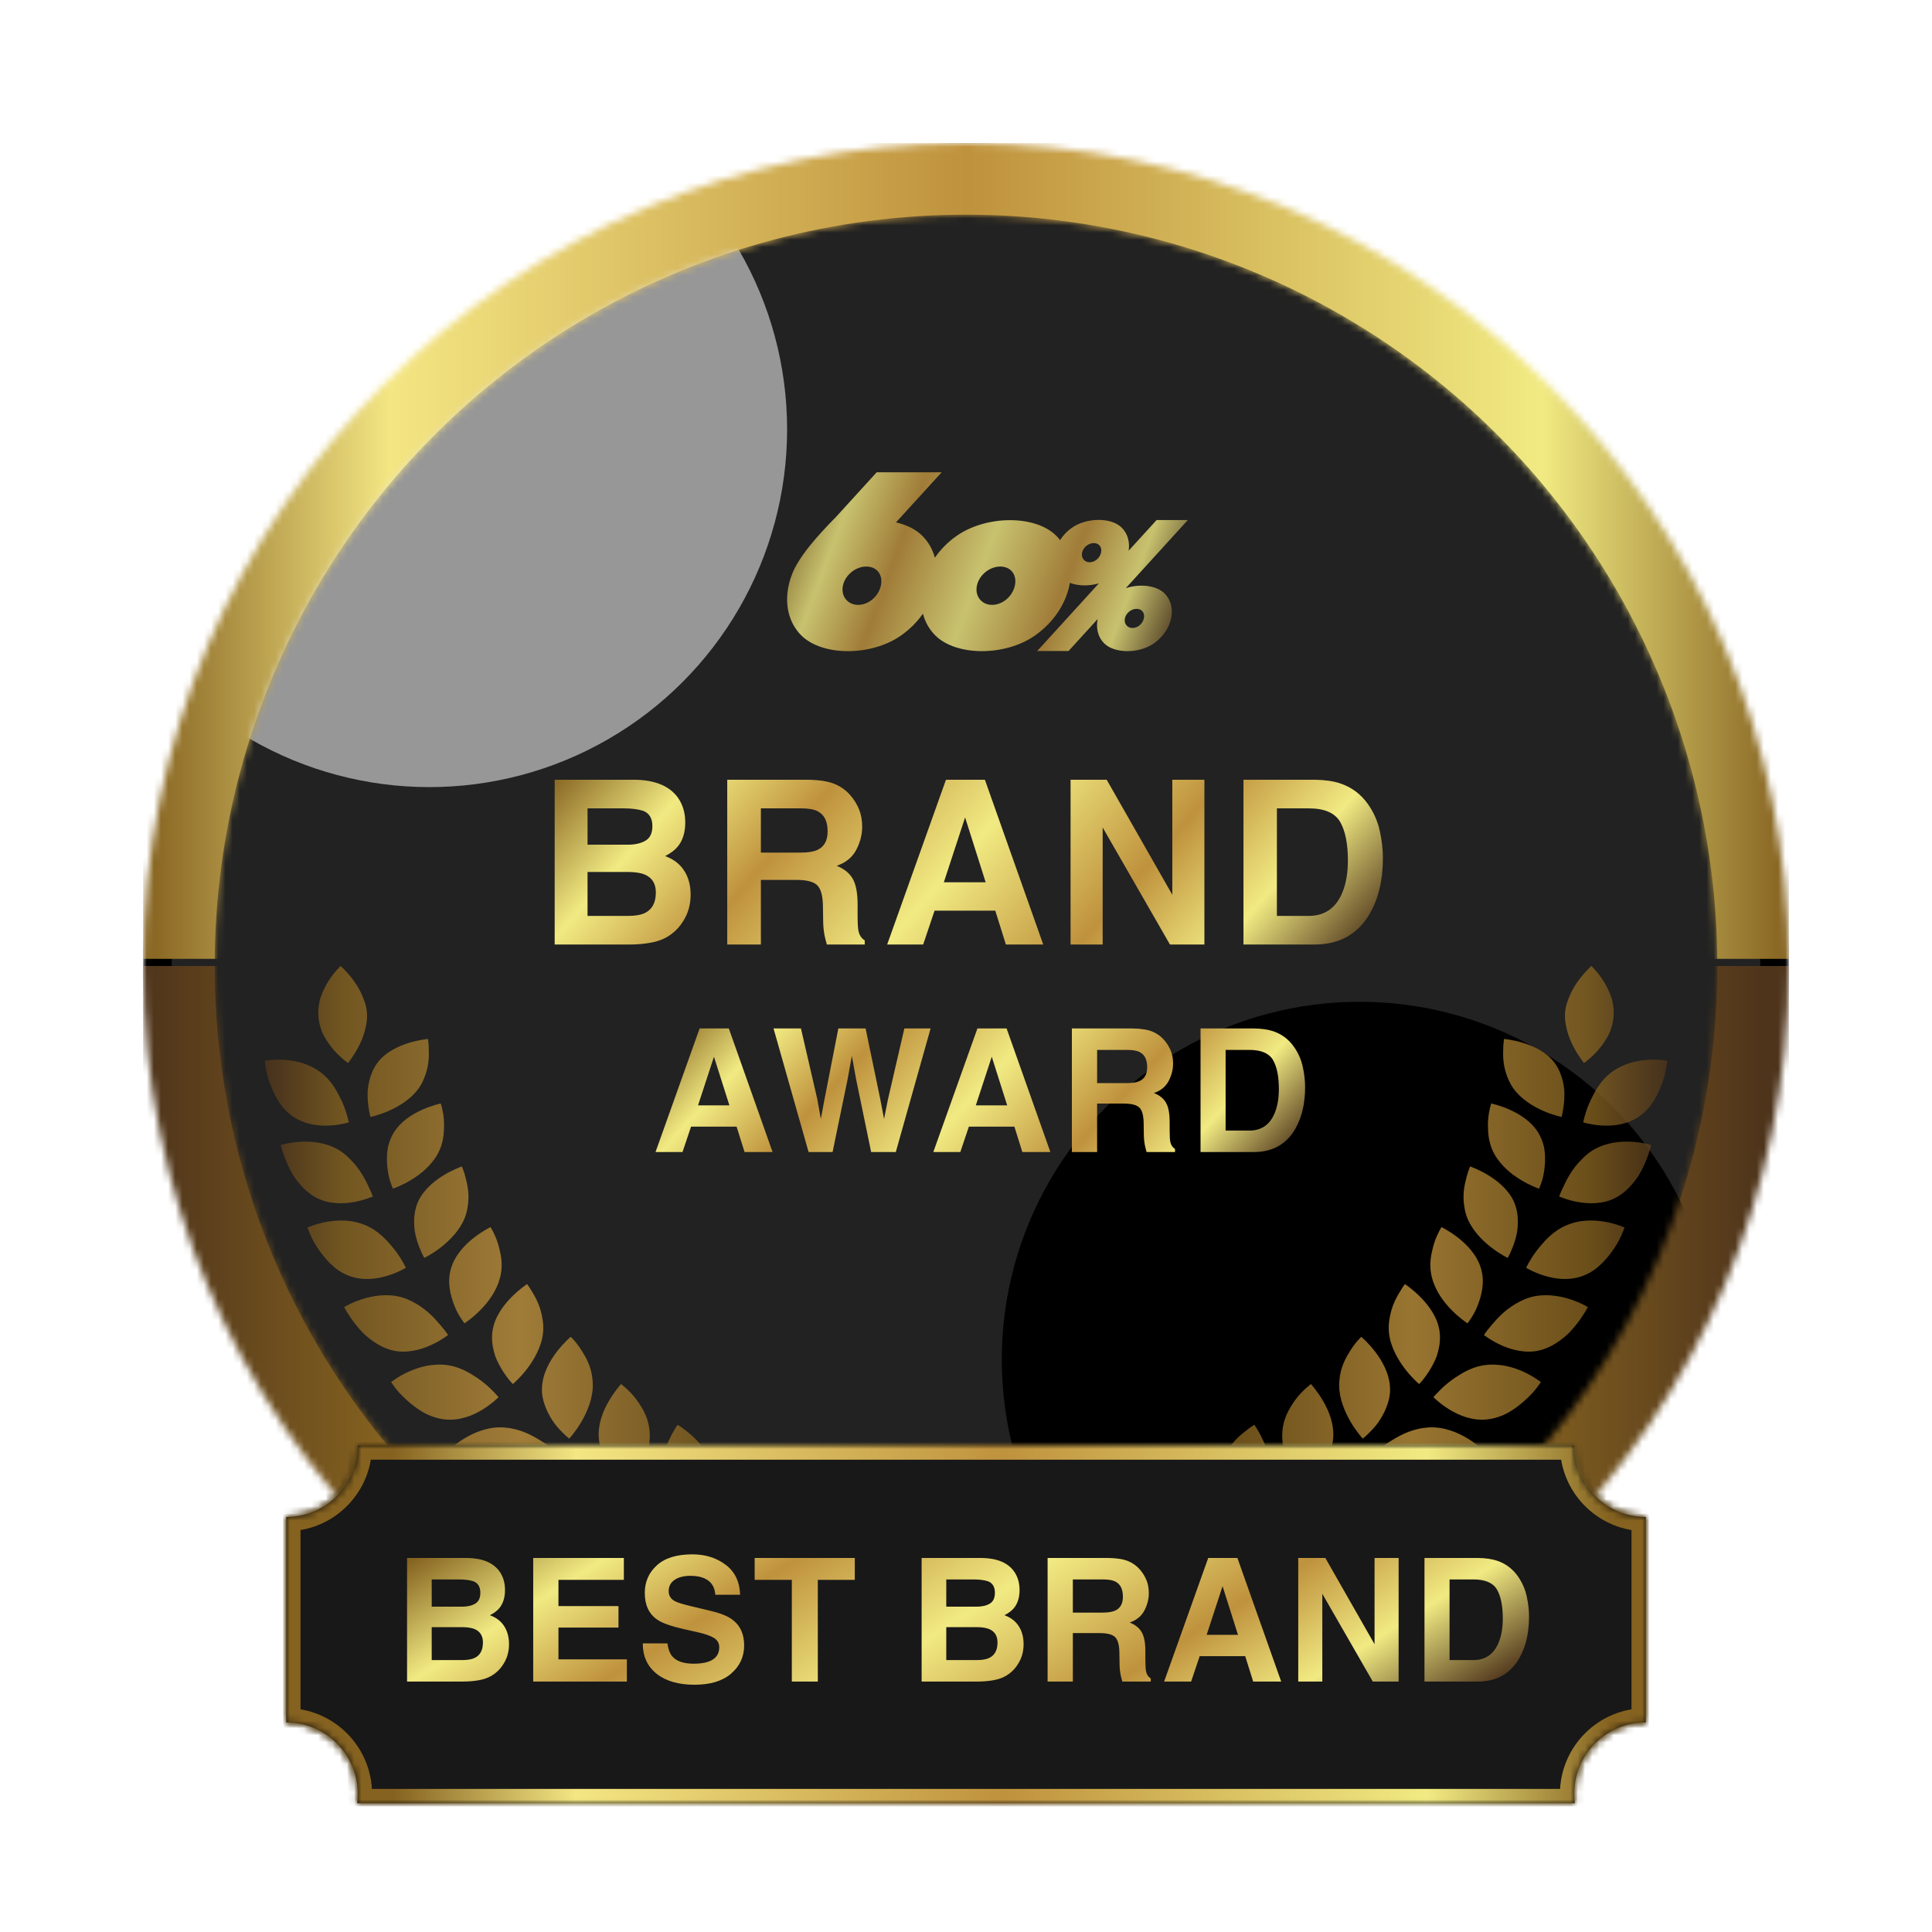
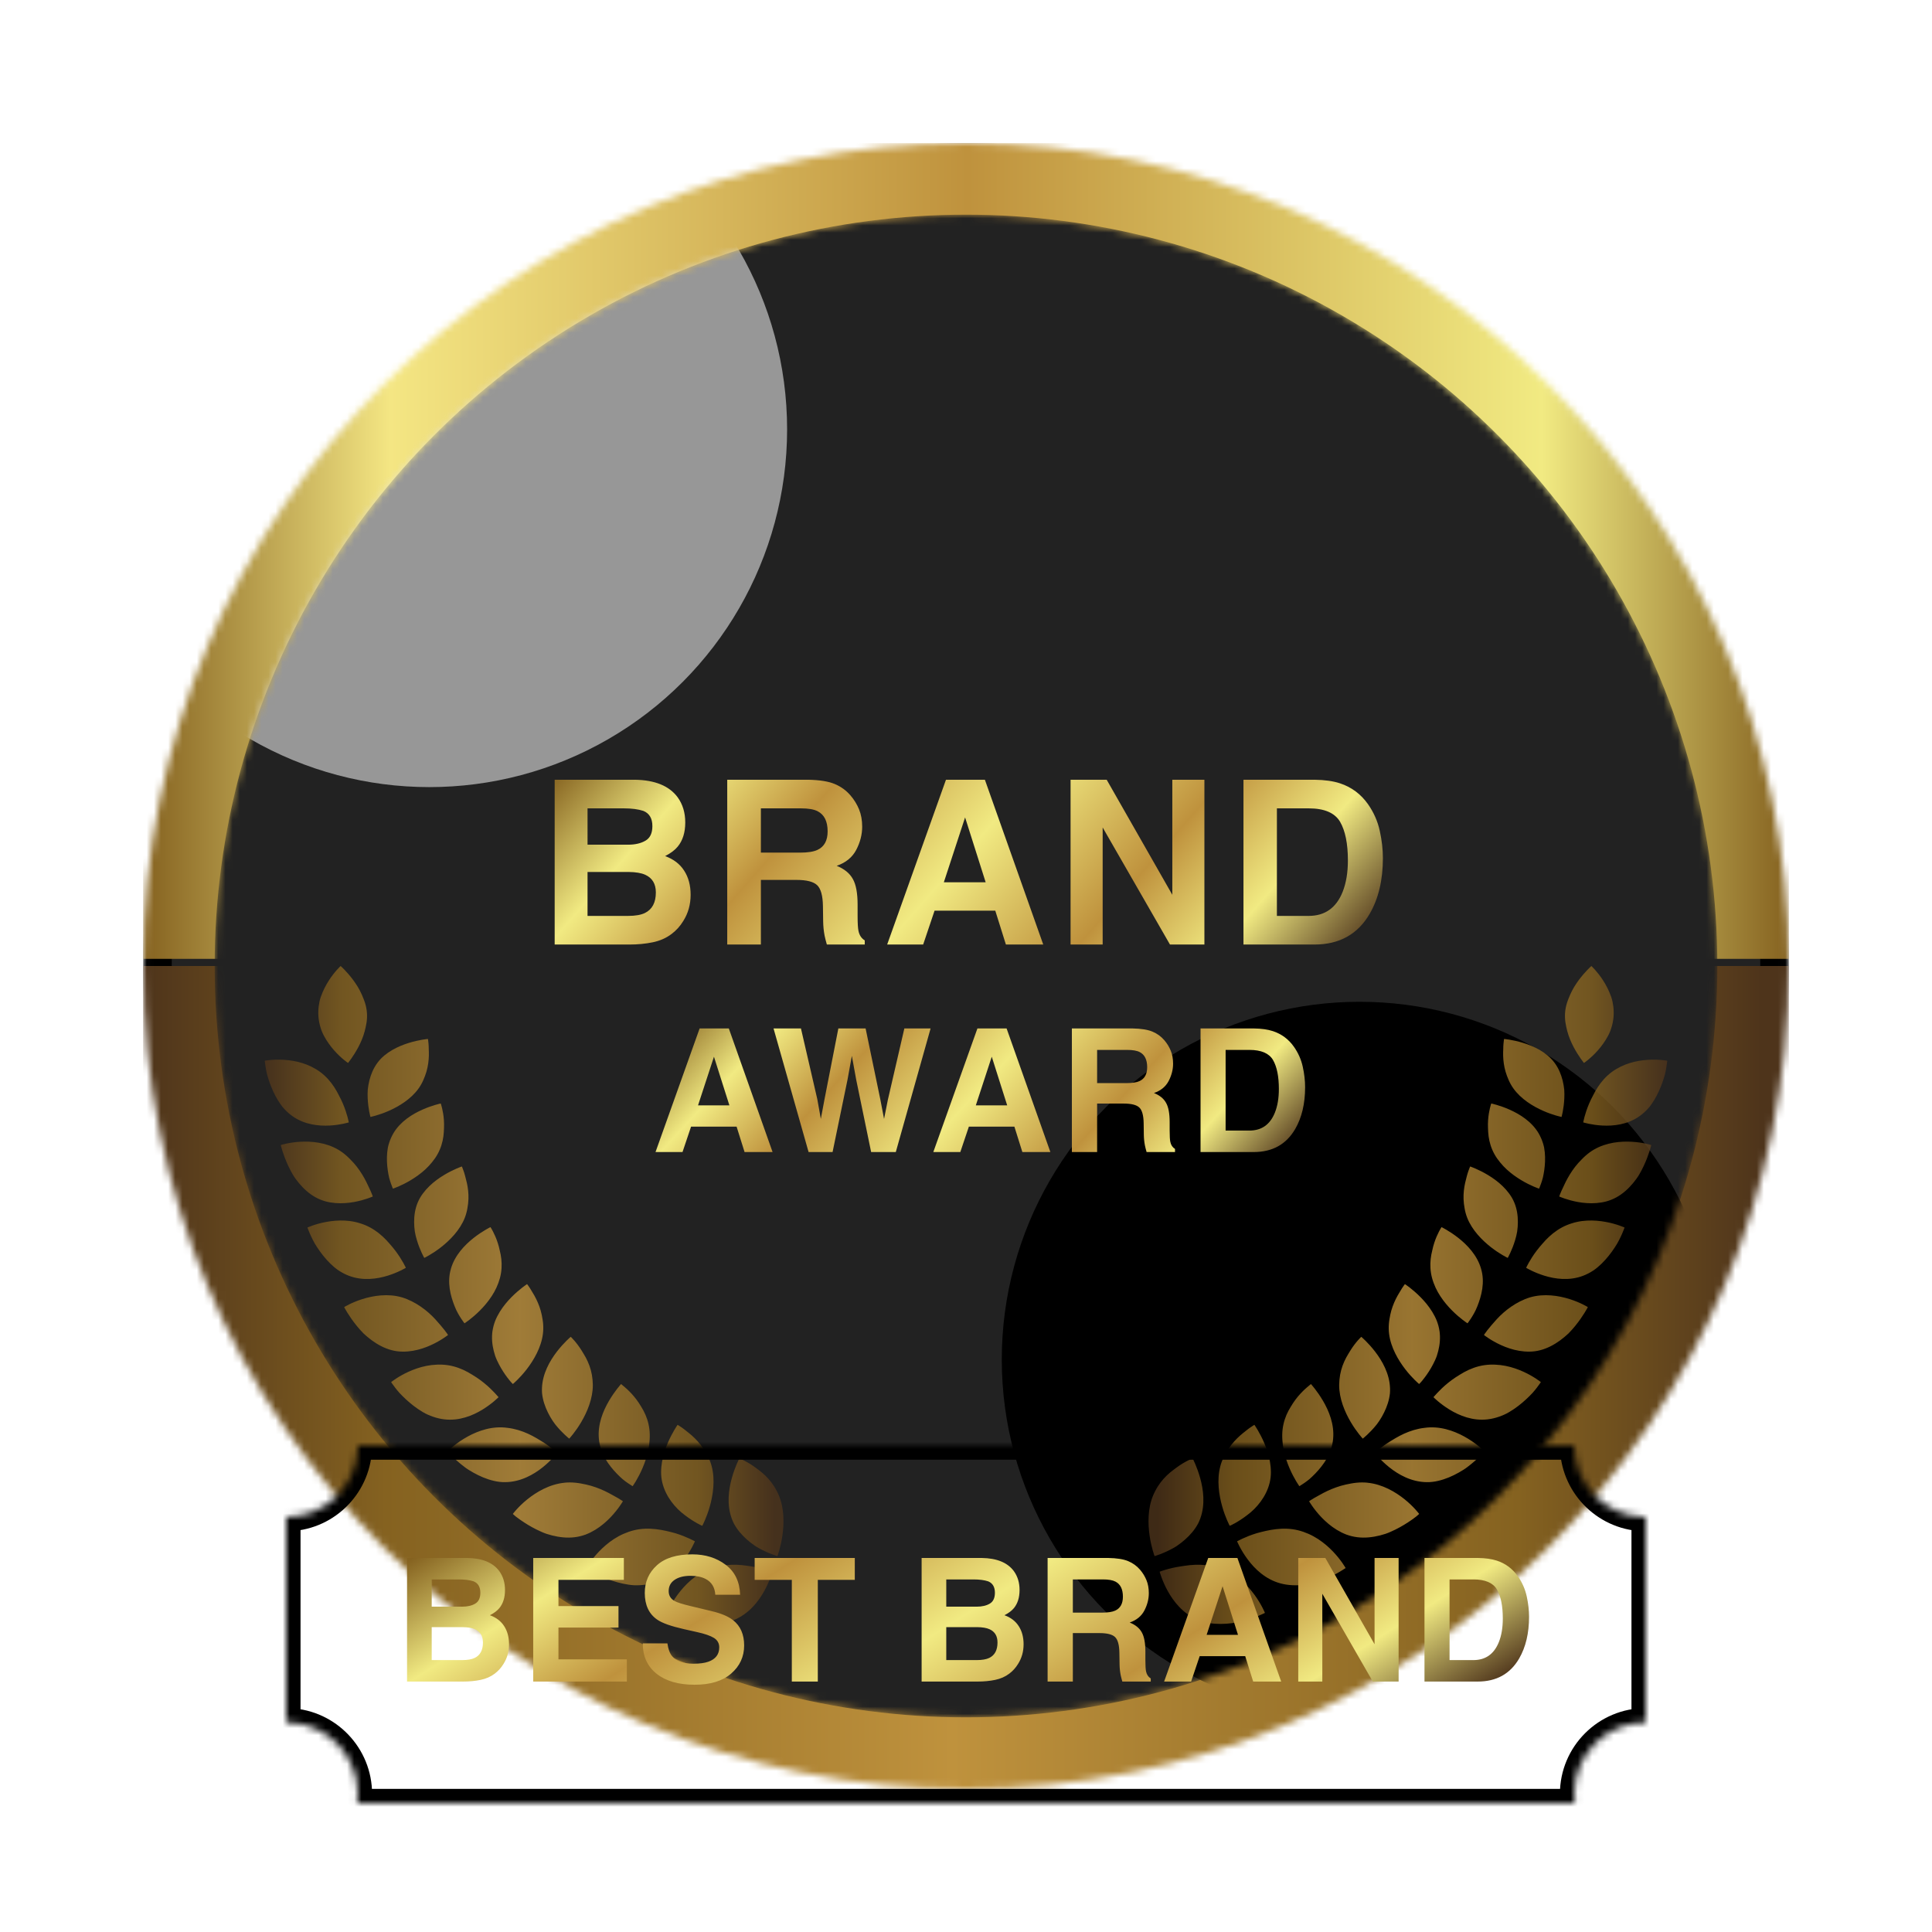
<svg xmlns="http://www.w3.org/2000/svg" width="270" height="270" viewBox="0 0 270 270" fill="none">
  <mask id="mask0_25134_510" style="mask-type:alpha" maskUnits="userSpaceOnUse" x="20" y="20" width="230" height="230">
    <circle cx="135" cy="135" r="115" fill="#D9D9D9" />
  </mask>
  <g mask="url(#mask0_25134_510)">
    <circle cx="135" cy="135" r="113" fill="#222222" stroke="black" stroke-width="4" />
    <g filter="url(#filter0_f_25134_510)">
      <rect x="20" y="20" width="230" height="114" fill="url(#paint0_linear_25134_510)" />
    </g>
    <g filter="url(#filter1_f_25134_510)">
      <rect x="20" y="135" width="230" height="115" fill="url(#paint1_linear_25134_510)" />
    </g>
  </g>
  <mask id="mask1_25134_510" style="mask-type:alpha" maskUnits="userSpaceOnUse" x="30" y="30" width="210" height="210">
    <circle cx="135" cy="135" r="105" fill="#222222" />
  </mask>
  <g mask="url(#mask1_25134_510)">
    <g filter="url(#filter2_ii_25134_510)">
      <circle cx="135" cy="135" r="105" fill="#222222" />
    </g>
    <g opacity="0.6" filter="url(#filter3_f_25134_510)">
      <circle cx="60" cy="60" r="50" fill="#E4E4E4" />
    </g>
    <g filter="url(#filter4_f_25134_510)">
      <circle cx="190" cy="190" r="50" fill="black" />
    </g>
  </g>
  <path opacity="0.8" d="M102.265 218.678C102.765 218.663 103.253 218.686 103.72 218.731C103.953 218.754 104.18 218.783 104.403 218.816C104.624 218.852 104.842 218.888 105.053 218.915C106.727 219.165 107.92 219.643 107.937 219.649C107.929 219.679 107.605 220.904 106.805 222.354C105.993 223.819 104.68 225.509 102.618 226.379C102.362 226.486 102.095 226.584 101.831 226.658C101.567 226.728 101.3 226.784 101.031 226.827C100.492 226.914 99.947 226.949 99.405 226.947C98.864 226.945 98.328 226.904 97.811 226.838C97.297 226.768 96.795 226.693 96.343 226.561C94.538 226.076 93.251 225.42 93.223 225.406C93.223 225.406 93.695 224.218 94.693 222.862C95.691 221.505 97.207 219.974 99.209 219.244L99.213 219.242C99.463 219.151 99.715 219.075 99.969 219.013C100.225 218.94 100.483 218.882 100.739 218.835C101.254 218.74 101.765 218.692 102.265 218.678ZM88.61 213.854C90.703 213.346 92.759 213.82 94.394 214.274C95.199 214.52 95.878 214.803 96.357 215.024C96.825 215.253 97.111 215.393 97.117 215.396C97.11 215.414 96.635 216.578 95.65 217.909C94.663 219.242 93.162 220.717 91.038 221.285C90.507 221.428 89.963 221.504 89.418 221.533C89.145 221.548 88.872 221.548 88.6 221.54C88.331 221.526 88.066 221.492 87.802 221.453C86.748 221.296 85.737 220.994 84.861 220.661C84.425 220.492 84.016 220.324 83.661 220.146C83.31 219.965 83.002 219.791 82.748 219.641C82.249 219.344 81.958 219.14 81.948 219.133C81.948 219.133 82.564 218.027 83.717 216.826C84.291 216.225 84.998 215.601 85.818 215.07C86.228 214.806 86.666 214.564 87.129 214.361C87.59 214.163 88.094 213.974 88.612 213.853L88.61 213.854ZM103.329 203.812C103.346 203.819 104.37 204.206 105.538 205.066C105.829 205.292 106.152 205.505 106.46 205.77C106.772 206.03 107.08 206.321 107.373 206.647C107.666 206.974 107.945 207.336 108.195 207.732C108.319 207.931 108.439 208.14 108.549 208.356C108.66 208.571 108.765 208.784 108.86 209.014C109.617 210.838 109.582 212.96 109.34 214.617C109.103 216.269 108.649 217.458 108.646 217.469C108.626 217.463 107.415 217.124 105.99 216.326C105.811 216.229 105.631 216.113 105.451 215.987C105.272 215.863 105.09 215.731 104.91 215.591C104.551 215.31 104.195 214.999 103.86 214.656C103.526 214.315 103.211 213.941 102.937 213.534C102.8 213.33 102.671 213.119 102.554 212.9C102.44 212.671 102.339 212.435 102.25 212.191H102.252C101.543 210.239 101.831 208.151 102.279 206.546C102.725 204.95 103.322 203.826 103.329 203.812ZM78.89 207.209C79.415 207.157 79.931 207.164 80.434 207.214C80.938 207.261 81.42 207.365 81.907 207.464C82.87 207.679 83.755 208.013 84.509 208.368C84.885 208.546 85.23 208.728 85.533 208.901C85.843 209.067 86.121 209.216 86.344 209.351C86.788 209.611 87.045 209.796 87.052 209.801C87.04 209.821 86.424 210.901 85.294 212.078C84.722 212.671 84.016 213.287 83.184 213.795C82.766 214.049 82.316 214.278 81.837 214.46C81.362 214.633 80.857 214.762 80.32 214.828C79.25 214.962 78.158 214.837 77.127 214.574C76.869 214.508 76.615 214.433 76.367 214.353C76.117 214.272 75.886 214.168 75.652 214.069C75.189 213.867 74.751 213.646 74.346 213.423C73.536 212.975 72.863 212.516 72.392 212.169C72.154 211.997 71.971 211.851 71.853 211.741C71.734 211.632 71.668 211.573 71.668 211.573C71.68 211.557 72.425 210.557 73.693 209.536C74.966 208.511 76.801 207.416 78.894 207.214L78.89 207.209ZM94.695 199.122C94.695 199.122 94.935 199.254 95.303 199.515C95.487 199.645 95.702 199.806 95.938 200C96.175 200.19 96.442 200.392 96.71 200.634C97.247 201.115 97.811 201.717 98.297 202.446C98.419 202.628 98.535 202.82 98.647 203.015C98.76 203.203 98.87 203.401 98.971 203.605C99.173 204.015 99.343 204.459 99.467 204.937C99.965 206.844 99.649 208.935 99.196 210.53C98.754 212.103 98.158 213.211 98.147 213.232C98.143 213.231 98.071 213.203 97.944 213.148C97.814 213.091 97.634 212.991 97.409 212.867C96.963 212.617 96.351 212.239 95.706 211.741C94.396 210.782 93.037 209.168 92.564 207.214H92.561C92.448 206.718 92.386 206.236 92.39 205.734C92.392 205.236 92.441 204.746 92.523 204.271C92.689 203.32 92.989 202.436 93.314 201.674C93.954 200.172 94.677 199.147 94.695 199.122ZM86.944 193.545C87.035 193.628 87.174 193.741 87.346 193.884C87.685 194.173 88.137 194.601 88.598 195.15C88.827 195.425 89.061 195.731 89.282 196.067C89.394 196.235 89.497 196.416 89.608 196.59C89.72 196.765 89.826 196.948 89.927 197.136C90.328 197.892 90.637 198.762 90.755 199.741C90.813 200.231 90.821 200.725 90.788 201.213C90.763 201.692 90.7 202.163 90.605 202.626C90.418 203.55 90.114 204.424 89.792 205.176C89.147 206.682 88.414 207.697 88.414 207.697C88.414 207.697 88.143 207.544 87.728 207.255C87.521 207.108 87.273 206.935 87.011 206.716C86.754 206.489 86.477 206.23 86.196 205.938C85.632 205.356 85.052 204.651 84.583 203.846C84.343 203.451 84.155 202.998 84.002 202.535C83.851 202.072 83.744 201.587 83.694 201.085V201.08C83.502 199.068 84.277 197.181 85.114 195.758C85.941 194.353 86.783 193.437 86.796 193.423C86.799 193.425 86.852 193.469 86.944 193.545ZM70.164 199.479V199.477C70.422 199.487 70.676 199.51 70.928 199.545C71.184 199.574 71.439 199.615 71.686 199.667C72.182 199.77 72.662 199.913 73.116 200.085C74.029 200.424 74.836 200.886 75.536 201.322C76.953 202.165 77.854 203.032 77.863 203.041C77.863 203.041 77.119 204.035 75.851 205.052C74.582 206.068 72.782 207.106 70.614 207.133C70.067 207.145 69.542 207.075 69.027 206.955C68.513 206.837 68.008 206.67 67.524 206.472C67.041 206.273 66.575 206.042 66.137 205.794C65.701 205.544 65.276 205.294 64.919 205.013C63.46 203.911 62.541 202.845 62.541 202.845C62.56 202.824 63.412 201.939 64.789 201.091C66.18 200.231 68.098 199.403 70.164 199.479ZM79.76 186.82C79.76 186.82 80.549 187.546 81.297 188.761C81.477 189.073 81.69 189.381 81.872 189.732C82.058 190.082 82.229 190.456 82.374 190.858C82.519 191.261 82.638 191.687 82.719 192.138C82.799 192.588 82.841 193.063 82.85 193.536C82.864 195.454 82.051 197.346 81.225 198.745C80.398 200.146 79.551 201.05 79.551 201.05C79.538 201.04 78.575 200.292 77.588 199.054C77.102 198.419 76.641 197.63 76.288 196.774C76.112 196.345 75.968 195.894 75.869 195.429C75.82 195.197 75.78 194.96 75.755 194.721C75.736 194.475 75.731 194.225 75.741 193.973L75.743 193.97C75.82 191.955 76.836 190.183 77.821 188.899C78.809 187.618 79.76 186.82 79.76 186.82ZM61.045 190.712C61.545 190.689 62.055 190.71 62.569 190.786L62.565 190.784C63.594 190.937 64.539 191.298 65.378 191.757C65.589 191.87 65.791 191.992 65.987 192.116C66.184 192.242 66.386 192.36 66.574 192.486C66.954 192.736 67.306 192.997 67.624 193.255C68.26 193.769 68.769 194.272 69.12 194.646C69.465 195.024 69.674 195.256 69.674 195.256C69.657 195.273 68.807 196.145 67.442 196.985C66.064 197.83 64.183 198.611 62.067 198.354C61.538 198.29 61.022 198.165 60.522 197.991C60.024 197.818 59.53 197.607 59.092 197.341C58.201 196.82 57.404 196.183 56.736 195.567C56.404 195.26 56.102 194.958 55.84 194.677C55.577 194.396 55.373 194.123 55.197 193.897C54.85 193.443 54.662 193.151 54.662 193.151C54.686 193.132 55.634 192.368 57.084 191.707C57.817 191.372 58.679 191.063 59.606 190.881C60.071 190.788 60.547 190.733 61.045 190.712ZM73.66 179.456C73.665 179.463 73.832 179.668 74.065 180.03C74.185 180.214 74.313 180.443 74.466 180.695C74.621 180.945 74.782 181.231 74.936 181.545C75.246 182.175 75.538 182.923 75.712 183.758C75.79 184.181 75.875 184.6 75.906 185.046C75.939 185.49 75.931 185.953 75.871 186.428C75.629 188.329 74.582 190.1 73.603 191.366C72.623 192.635 71.676 193.418 71.676 193.418C71.664 193.408 71.441 193.207 71.144 192.825C70.832 192.437 70.42 191.877 70.022 191.195C69.823 190.854 69.626 190.482 69.446 190.088C69.359 189.887 69.269 189.689 69.198 189.474C69.126 189.259 69.063 189.04 69.007 188.814C68.779 187.918 68.684 186.955 68.829 185.983L68.833 185.979C68.905 185.496 69.034 185.031 69.205 184.589C69.379 184.147 69.606 183.717 69.85 183.32C70.341 182.525 70.93 181.832 71.496 181.262C72.629 180.121 73.66 179.456 73.66 179.456ZM50.655 181.545C52.186 181.064 54.213 180.74 56.17 181.306C58.096 181.895 59.735 183.173 60.826 184.363C61.363 184.965 61.832 185.498 62.14 185.903C62.45 186.306 62.615 186.566 62.615 186.566C62.613 186.568 61.665 187.328 60.214 187.988C59.487 188.317 58.631 188.62 57.697 188.777C57.23 188.856 56.744 188.899 56.244 188.893C55.74 188.888 55.238 188.823 54.736 188.69C53.726 188.426 52.792 187.922 51.959 187.314C51.544 187.011 51.154 186.68 50.794 186.343C50.451 185.994 50.137 185.638 49.853 185.289C48.721 183.898 48.095 182.669 48.095 182.669C48.103 182.664 49.13 182.022 50.655 181.545ZM68.544 171.49C68.555 171.507 69.133 172.377 69.559 173.69C69.668 174.021 69.765 174.383 69.844 174.768C69.941 175.141 70.015 175.536 70.061 175.951C70.149 176.78 70.116 177.679 69.868 178.606C69.742 179.071 69.573 179.518 69.383 179.938C69.189 180.361 68.959 180.766 68.709 181.148C68.209 181.915 67.622 182.595 67.06 183.157C65.947 184.275 64.931 184.924 64.913 184.936C64.907 184.928 64.72 184.695 64.456 184.291C64.189 183.878 63.824 183.299 63.541 182.563C62.96 181.105 62.444 179.2 63.024 177.295H63.02C63.568 175.408 64.958 173.974 66.202 172.994C67.448 172.019 68.544 171.49 68.544 171.49ZM48.213 170.581C48.676 170.606 49.149 170.663 49.618 170.767C49.854 170.818 50.087 170.881 50.32 170.957C50.558 171.029 50.798 171.114 51.033 171.211H51.031C51.976 171.601 52.792 172.172 53.484 172.809C53.831 173.127 54.145 173.461 54.433 173.798C54.724 174.133 55.006 174.46 55.246 174.782C56.219 176.061 56.718 177.177 56.718 177.177C56.715 177.179 55.689 177.81 54.188 178.276C52.684 178.741 50.696 179.034 48.739 178.284C48.25 178.096 47.786 177.852 47.351 177.569C46.919 177.284 46.537 176.949 46.171 176.596C45.446 175.889 44.834 175.093 44.345 174.35C43.84 173.612 43.526 172.897 43.297 172.387C43.074 171.872 42.964 171.55 42.964 171.55C42.964 171.55 44.055 171.042 45.613 170.761C46.392 170.618 47.285 170.531 48.213 170.581ZM64.543 163.016C64.543 163.016 64.655 163.251 64.793 163.658C64.94 164.063 65.083 164.65 65.246 165.313C65.395 165.985 65.496 166.762 65.465 167.595C65.452 168.01 65.395 168.444 65.318 168.874C65.246 169.302 65.13 169.738 64.961 170.174C64.281 171.916 62.869 173.337 61.623 174.309C60.395 175.267 59.32 175.781 59.293 175.794C59.287 175.784 58.691 174.762 58.253 173.288C58.145 172.916 58.036 172.523 57.972 172.1C57.912 171.674 57.875 171.232 57.875 170.779C57.871 169.874 58.007 168.94 58.375 168.056L58.377 168.054C58.47 167.833 58.574 167.62 58.69 167.415C58.811 167.209 58.944 167.008 59.082 166.818C59.361 166.436 59.671 166.087 59.999 165.769C60.656 165.13 61.382 164.615 62.056 164.21C63.396 163.404 64.531 163.02 64.543 163.016ZM41.935 159.562C43.505 159.472 45.512 159.648 47.239 160.656L47.237 160.652C47.669 160.904 48.064 161.197 48.424 161.516C48.606 161.675 48.771 161.842 48.94 162.012C49.112 162.179 49.277 162.353 49.432 162.528C50.056 163.231 50.549 163.985 50.934 164.682C51.126 165.029 51.289 165.361 51.428 165.667C51.572 165.969 51.705 166.237 51.804 166.467C52.004 166.923 52.1 167.211 52.1 167.211C52.1 167.211 51.017 167.704 49.476 167.983C48.705 168.122 47.817 168.202 46.89 168.13C46.427 168.093 45.951 168.019 45.48 167.891C45.018 167.76 44.557 167.576 44.106 167.33C43.208 166.836 42.437 166.134 41.79 165.359C41.472 164.969 41.163 164.568 40.923 164.154C40.679 163.741 40.466 163.328 40.28 162.929C39.534 161.336 39.232 160.02 39.232 160.02C39.253 160.013 40.379 159.653 41.935 159.562ZM61.595 154.213C61.595 154.213 61.944 155.184 62.037 156.548C62.06 156.889 62.067 157.255 62.051 157.64C62.03 158.024 62.024 158.414 61.964 158.819C61.852 159.627 61.607 160.473 61.152 161.293C60.925 161.704 60.656 162.088 60.358 162.445C60.069 162.801 59.759 163.13 59.429 163.434C58.77 164.041 58.048 164.545 57.381 164.943C56.058 165.738 54.935 166.11 54.914 166.117C54.91 166.11 54.79 165.846 54.633 165.398C54.556 165.171 54.461 164.9 54.383 164.586C54.31 164.27 54.242 163.916 54.188 163.536C54.079 162.776 54.028 161.91 54.114 161.03C54.137 160.811 54.166 160.59 54.207 160.369C54.252 160.146 54.316 159.922 54.387 159.701C54.531 159.259 54.719 158.825 54.961 158.41L54.959 158.406C55.93 156.747 57.594 155.715 59.01 155.083C60.427 154.453 61.595 154.213 61.595 154.213ZM39.705 148.111C40.478 148.161 41.348 148.289 42.216 148.556C42.65 148.69 43.084 148.857 43.506 149.065C43.931 149.274 44.361 149.523 44.762 149.822C45.566 150.419 46.202 151.157 46.708 151.928C46.96 152.312 47.179 152.707 47.371 153.096C47.58 153.482 47.762 153.862 47.917 154.226C48.537 155.676 48.743 156.856 48.743 156.856C48.715 156.865 47.598 157.212 46.076 157.296C44.535 157.379 42.574 157.183 40.894 156.003C40.474 155.707 40.091 155.366 39.744 154.992C39.566 154.806 39.41 154.61 39.266 154.407C39.119 154.205 38.98 153.998 38.85 153.787C38.331 152.942 37.941 152.041 37.653 151.219C37.511 150.808 37.389 150.415 37.298 150.06C37.217 149.702 37.158 149.38 37.114 149.109C37.027 148.576 37.001 148.245 37 148.235C37 148.235 38.16 148.01 39.705 148.111ZM59.803 145.195C59.803 145.195 59.853 145.448 59.886 145.867C59.904 146.078 59.919 146.33 59.919 146.615C59.933 146.898 59.943 147.212 59.933 147.549C59.914 148.225 59.823 148.989 59.594 149.774C59.536 149.971 59.47 150.167 59.395 150.365C59.317 150.563 59.237 150.762 59.154 150.956C58.983 151.347 58.77 151.733 58.503 152.107C57.441 153.601 55.759 154.616 54.344 155.24C52.926 155.866 51.77 156.096 51.77 156.096C51.77 156.096 51.447 154.979 51.383 153.467C51.368 153.089 51.366 152.688 51.395 152.272C51.44 151.855 51.513 151.426 51.62 150.996C51.835 150.137 52.188 149.281 52.75 148.526H52.748C53.029 148.15 53.343 147.818 53.696 147.521C54.054 147.223 54.435 146.964 54.823 146.739C55.602 146.287 56.414 145.97 57.151 145.743C58.619 145.293 59.791 145.196 59.803 145.195ZM47.603 135C47.619 135.013 48.479 135.777 49.352 136.95C49.792 137.545 50.236 138.244 50.572 139.017C50.731 139.403 50.911 139.806 51.033 140.226C51.159 140.645 51.244 141.082 51.279 141.532C51.314 141.983 51.293 142.427 51.233 142.86C51.173 143.294 51.064 143.718 50.965 144.125C50.748 144.939 50.415 145.698 50.07 146.353C49.723 147.005 49.365 147.555 49.093 147.941C48.959 148.133 48.841 148.286 48.765 148.39C48.689 148.489 48.647 148.545 48.645 148.549C48.64 148.546 48.581 148.507 48.476 148.436C48.37 148.361 48.223 148.247 48.043 148.099C47.685 147.803 47.2 147.363 46.7 146.797C46.2 146.231 45.681 145.534 45.26 144.734C45.041 144.336 44.882 143.906 44.754 143.458C44.626 143.01 44.536 142.538 44.499 142.053C44.464 141.567 44.481 141.088 44.539 140.625C44.601 140.16 44.684 139.714 44.843 139.286C45.14 138.433 45.545 137.666 45.954 137.029C46.772 135.756 47.603 135 47.603 135Z" fill="url(#paint2_linear_25134_510)" />
  <path opacity="0.8" d="M167.735 218.678C167.235 218.663 166.747 218.686 166.28 218.731C166.047 218.754 165.82 218.783 165.597 218.816C165.376 218.852 165.158 218.888 164.947 218.915C163.273 219.165 162.08 219.643 162.063 219.649C162.071 219.679 162.395 220.904 163.195 222.354C164.007 223.819 165.32 225.509 167.382 226.379C167.638 226.486 167.905 226.584 168.169 226.658C168.433 226.728 168.7 226.784 168.969 226.827C169.508 226.914 170.053 226.949 170.595 226.947C171.136 226.945 171.672 226.904 172.188 226.838C172.703 226.768 173.205 226.693 173.657 226.561C175.462 226.076 176.75 225.42 176.777 225.406C176.777 225.406 176.305 224.218 175.307 222.862C174.309 221.505 172.793 219.974 170.791 219.244L170.787 219.242C170.537 219.151 170.285 219.075 170.031 219.013C169.775 218.94 169.517 218.882 169.261 218.835C168.746 218.74 168.235 218.692 167.735 218.678ZM181.39 213.854C179.297 213.346 177.241 213.82 175.606 214.274C174.801 214.52 174.122 214.803 173.643 215.024C173.175 215.253 172.889 215.393 172.883 215.396C172.89 215.414 173.365 216.578 174.35 217.909C175.337 219.242 176.838 220.717 178.962 221.285C179.493 221.428 180.037 221.504 180.582 221.533C180.855 221.548 181.128 221.548 181.4 221.54C181.669 221.526 181.934 221.492 182.198 221.453C183.252 221.296 184.263 220.994 185.139 220.661C185.574 220.492 185.984 220.324 186.339 220.146C186.69 219.965 186.998 219.791 187.252 219.641C187.751 219.344 188.042 219.14 188.052 219.133C188.052 219.133 187.436 218.027 186.283 216.826C185.709 216.225 185.002 215.601 184.182 215.07C183.772 214.806 183.334 214.564 182.871 214.361C182.41 214.163 181.906 213.974 181.388 213.853L181.39 213.854ZM166.671 203.812C166.654 203.819 165.63 204.206 164.462 205.066C164.171 205.292 163.848 205.505 163.54 205.77C163.228 206.03 162.92 206.321 162.627 206.647C162.334 206.974 162.055 207.336 161.805 207.732C161.681 207.931 161.561 208.14 161.451 208.356C161.34 208.571 161.235 208.784 161.14 209.014C160.383 210.838 160.418 212.96 160.66 214.617C160.897 216.269 161.351 217.458 161.354 217.469C161.374 217.463 162.585 217.124 164.01 216.326C164.189 216.229 164.369 216.113 164.549 215.987C164.728 215.863 164.91 215.731 165.09 215.591C165.449 215.31 165.805 214.999 166.14 214.656C166.474 214.315 166.789 213.941 167.063 213.534C167.2 213.33 167.329 213.119 167.446 212.9C167.56 212.671 167.661 212.435 167.75 212.191H167.748C168.457 210.239 168.169 208.151 167.721 206.546C167.275 204.95 166.678 203.826 166.671 203.812ZM191.11 207.209C190.585 207.157 190.069 207.164 189.566 207.214C189.062 207.261 188.58 207.365 188.093 207.464C187.13 207.679 186.245 208.013 185.491 208.368C185.115 208.546 184.77 208.728 184.467 208.901C184.157 209.067 183.879 209.216 183.656 209.351C183.212 209.611 182.955 209.796 182.948 209.801C182.96 209.821 183.576 210.901 184.706 212.078C185.278 212.671 185.984 213.287 186.816 213.795C187.234 214.049 187.684 214.278 188.163 214.46C188.638 214.633 189.143 214.762 189.68 214.828C190.75 214.962 191.842 214.837 192.873 214.574C193.131 214.508 193.385 214.433 193.633 214.353C193.883 214.272 194.114 214.168 194.348 214.069C194.811 213.867 195.249 213.646 195.654 213.423C196.464 212.975 197.137 212.516 197.608 212.169C197.846 211.997 198.029 211.851 198.146 211.741C198.266 211.632 198.332 211.573 198.332 211.573C198.32 211.557 197.575 210.557 196.307 209.536C195.034 208.511 193.199 207.416 191.105 207.214L191.11 207.209ZM175.305 199.122C175.305 199.122 175.065 199.254 174.697 199.515C174.513 199.645 174.298 199.806 174.062 200C173.825 200.19 173.558 200.392 173.29 200.634C172.753 201.115 172.189 201.717 171.703 202.446C171.581 202.628 171.465 202.82 171.354 203.015C171.24 203.203 171.131 203.401 171.029 203.605C170.827 204.015 170.657 204.459 170.533 204.937C170.035 206.844 170.351 208.935 170.804 210.53C171.246 212.103 171.842 213.211 171.854 213.232C171.857 213.231 171.929 213.203 172.056 213.148C172.186 213.091 172.366 212.991 172.591 212.867C173.037 212.617 173.649 212.239 174.294 211.741C175.604 210.782 176.963 209.168 177.437 207.214H177.438C177.552 206.718 177.614 206.236 177.61 205.734C177.608 205.236 177.559 204.746 177.477 204.271C177.311 203.32 177.011 202.436 176.687 201.674C176.046 200.172 175.322 199.147 175.305 199.122ZM183.056 193.545C182.965 193.628 182.826 193.741 182.654 193.884C182.315 194.173 181.863 194.601 181.402 195.15C181.173 195.425 180.939 195.731 180.718 196.067C180.606 196.235 180.503 196.416 180.392 196.59C180.28 196.765 180.174 196.948 180.073 197.136C179.672 197.892 179.363 198.762 179.245 199.741C179.187 200.231 179.179 200.725 179.212 201.213C179.237 201.692 179.3 202.163 179.396 202.626C179.581 203.55 179.886 204.424 180.208 205.176C180.853 206.682 181.586 207.697 181.586 207.697C181.586 207.697 181.857 207.544 182.272 207.255C182.479 207.108 182.727 206.935 182.989 206.716C183.245 206.489 183.523 206.23 183.804 205.938C184.368 205.356 184.948 204.651 185.417 203.846C185.657 203.451 185.845 202.998 185.998 202.535C186.149 202.072 186.256 201.587 186.306 201.085V201.08C186.498 199.068 185.723 197.181 184.886 195.758C184.059 194.353 183.217 193.437 183.204 193.423C183.201 193.425 183.148 193.469 183.056 193.545ZM199.836 199.479V199.477C199.578 199.487 199.324 199.51 199.072 199.545C198.816 199.574 198.561 199.615 198.313 199.667C197.818 199.77 197.338 199.913 196.884 200.085C195.97 200.424 195.164 200.886 194.464 201.322C193.047 202.165 192.146 203.032 192.137 203.041C192.137 203.041 192.881 204.035 194.149 205.052C195.418 206.068 197.218 207.106 199.386 207.133C199.933 207.145 200.458 207.075 200.973 206.955C201.487 206.837 201.992 206.67 202.476 206.472C202.959 206.273 203.425 206.042 203.863 205.794C204.299 205.544 204.724 205.294 205.081 205.013C206.54 203.911 207.459 202.845 207.459 202.845C207.44 202.824 206.588 201.939 205.211 201.091C203.82 200.231 201.902 199.403 199.836 199.479ZM190.24 186.82C190.24 186.82 189.451 187.546 188.703 188.761C188.523 189.073 188.31 189.381 188.128 189.732C187.942 190.082 187.771 190.456 187.626 190.858C187.481 191.261 187.362 191.687 187.281 192.138C187.201 192.588 187.159 193.063 187.15 193.536C187.136 195.454 187.949 197.346 188.775 198.745C189.602 200.146 190.449 201.05 190.449 201.05C190.462 201.04 191.425 200.292 192.412 199.054C192.898 198.419 193.359 197.63 193.712 196.774C193.888 196.345 194.032 195.894 194.131 195.429C194.18 195.197 194.22 194.96 194.245 194.721C194.264 194.475 194.269 194.225 194.259 193.973L194.257 193.97C194.18 191.955 193.164 190.183 192.179 188.899C191.191 187.618 190.24 186.82 190.24 186.82ZM208.955 190.712C208.455 190.689 207.945 190.71 207.431 190.786L207.435 190.784C206.406 190.937 205.461 191.298 204.622 191.757C204.411 191.87 204.209 191.992 204.013 192.116C203.816 192.242 203.614 192.36 203.426 192.486C203.046 192.736 202.694 192.997 202.376 193.255C201.74 193.769 201.231 194.272 200.88 194.646C200.535 195.024 200.326 195.256 200.326 195.256C200.343 195.273 201.193 196.145 202.558 196.985C203.936 197.83 205.817 198.611 207.933 198.354C208.462 198.29 208.979 198.165 209.479 197.991C209.976 197.818 210.47 197.607 210.908 197.341C211.799 196.82 212.596 196.183 213.264 195.567C213.596 195.26 213.898 194.958 214.16 194.677C214.423 194.396 214.627 194.123 214.803 193.897C215.15 193.443 215.338 193.151 215.338 193.151C215.314 193.132 214.366 192.368 212.916 191.707C212.183 191.372 211.321 191.063 210.394 190.881C209.929 190.788 209.453 190.733 208.955 190.712ZM196.34 179.456C196.335 179.463 196.168 179.668 195.935 180.03C195.815 180.214 195.687 180.443 195.534 180.695C195.379 180.945 195.218 181.231 195.063 181.545C194.754 182.175 194.462 182.923 194.288 183.758C194.21 184.181 194.125 184.6 194.094 185.046C194.061 185.49 194.069 185.953 194.129 186.428C194.371 188.329 195.418 190.1 196.397 191.366C197.377 192.635 198.324 193.418 198.324 193.418C198.336 193.408 198.559 193.207 198.856 192.825C199.168 192.437 199.58 191.877 199.979 191.195C200.177 190.854 200.374 190.482 200.554 190.088C200.64 189.887 200.732 189.689 200.802 189.474C200.874 189.259 200.937 189.04 200.993 188.814C201.22 187.918 201.316 186.955 201.171 185.983L201.167 185.979C201.095 185.496 200.966 185.031 200.795 184.589C200.621 184.147 200.394 183.717 200.15 183.32C199.659 182.525 199.07 181.832 198.504 181.262C197.372 180.121 196.34 179.456 196.34 179.456ZM219.345 181.545C217.814 181.064 215.787 180.74 213.83 181.306C211.904 181.895 210.265 183.173 209.174 184.363C208.637 184.965 208.168 185.498 207.86 185.903C207.55 186.306 207.385 186.566 207.385 186.566C207.387 186.568 208.335 187.328 209.786 187.988C210.513 188.317 211.369 188.62 212.303 188.777C212.77 188.856 213.256 188.899 213.756 188.893C214.26 188.888 214.762 188.823 215.264 188.69C216.274 188.426 217.208 187.922 218.041 187.314C218.456 187.011 218.847 186.68 219.206 186.343C219.549 185.994 219.863 185.638 220.146 185.289C221.279 183.898 221.905 182.669 221.905 182.669C221.897 182.664 220.87 182.022 219.345 181.545ZM201.456 171.49C201.445 171.507 200.867 172.377 200.441 173.69C200.332 174.021 200.235 174.383 200.156 174.768C200.059 175.141 199.985 175.536 199.939 175.951C199.851 176.78 199.884 177.679 200.132 178.606C200.258 179.071 200.427 179.518 200.617 179.938C200.811 180.361 201.041 180.766 201.291 181.148C201.791 181.915 202.378 182.595 202.94 183.157C204.053 184.275 205.069 184.924 205.087 184.936C205.093 184.928 205.28 184.695 205.544 184.291C205.81 183.878 206.176 183.299 206.459 182.563C207.04 181.105 207.556 179.2 206.976 177.295H206.979C206.432 175.408 205.042 173.974 203.798 172.994C202.552 172.019 201.456 171.49 201.456 171.49ZM221.787 170.581C221.324 170.606 220.851 170.663 220.382 170.767C220.146 170.818 219.913 170.881 219.68 170.957C219.442 171.029 219.202 171.114 218.967 171.211H218.969C218.024 171.601 217.208 172.172 216.516 172.809C216.169 173.127 215.854 173.461 215.567 173.798C215.276 174.133 214.994 174.46 214.754 174.782C213.781 176.061 213.282 177.177 213.282 177.177C213.285 177.179 214.311 177.81 215.812 178.276C217.316 178.741 219.304 179.034 221.261 178.284C221.75 178.096 222.213 177.852 222.649 177.569C223.081 177.284 223.463 176.949 223.829 176.596C224.554 175.889 225.166 175.093 225.655 174.35C226.159 173.612 226.474 172.897 226.703 172.387C226.926 171.872 227.036 171.55 227.036 171.55C227.036 171.55 225.945 171.042 224.387 170.761C223.608 170.618 222.715 170.531 221.787 170.581ZM205.457 163.016C205.457 163.016 205.345 163.251 205.207 163.658C205.06 164.063 204.917 164.65 204.754 165.313C204.605 165.985 204.504 166.762 204.535 167.595C204.548 168.01 204.605 168.444 204.682 168.874C204.754 169.302 204.87 169.738 205.039 170.174C205.719 171.916 207.131 173.337 208.377 174.309C209.605 175.267 210.68 175.781 210.707 175.794C210.713 175.784 211.309 174.762 211.747 173.288C211.855 172.916 211.964 172.523 212.028 172.1C212.088 171.674 212.125 171.232 212.125 170.779C212.129 169.874 211.993 168.94 211.625 168.056L211.623 168.054C211.53 167.833 211.426 167.62 211.311 167.415C211.189 167.209 211.056 167.008 210.918 166.818C210.639 166.436 210.329 166.087 210.001 165.769C209.344 165.13 208.618 164.615 207.944 164.21C206.604 163.404 205.469 163.02 205.457 163.016ZM228.065 159.562C226.495 159.472 224.488 159.648 222.761 160.656L222.763 160.652C222.331 160.904 221.936 161.197 221.576 161.516C221.394 161.675 221.229 161.842 221.06 162.012C220.888 162.179 220.723 162.353 220.568 162.528C219.944 163.231 219.451 163.985 219.066 164.682C218.874 165.029 218.711 165.361 218.572 165.667C218.428 165.969 218.295 166.237 218.196 166.467C217.996 166.923 217.9 167.211 217.9 167.211C217.9 167.211 218.983 167.704 220.524 167.983C221.295 168.122 222.183 168.202 223.11 168.13C223.573 168.093 224.049 168.019 224.52 167.891C224.982 167.76 225.443 167.576 225.894 167.33C226.792 166.836 227.563 166.134 228.21 165.359C228.528 164.969 228.837 164.568 229.077 164.154C229.321 163.741 229.534 163.328 229.72 162.929C230.466 161.336 230.768 160.02 230.768 160.02C230.747 160.013 229.621 159.653 228.065 159.562ZM208.405 154.213C208.405 154.213 208.056 155.184 207.963 156.548C207.94 156.889 207.933 157.255 207.949 157.64C207.97 158.024 207.976 158.414 208.036 158.819C208.148 159.627 208.393 160.473 208.848 161.293C209.075 161.704 209.344 162.088 209.642 162.445C209.931 162.801 210.241 163.13 210.571 163.434C211.23 164.041 211.952 164.545 212.619 164.943C213.942 165.738 215.065 166.11 215.086 166.117C215.089 166.11 215.21 165.846 215.367 165.398C215.444 165.171 215.539 164.9 215.617 164.586C215.689 164.27 215.758 163.916 215.812 163.536C215.921 162.776 215.972 161.91 215.886 161.03C215.863 160.811 215.834 160.59 215.793 160.369C215.748 160.146 215.684 159.922 215.613 159.701C215.469 159.259 215.281 158.825 215.039 158.41L215.041 158.406C214.07 156.747 212.406 155.715 210.99 155.083C209.573 154.453 208.405 154.213 208.405 154.213ZM230.295 148.111C229.522 148.161 228.652 148.289 227.784 148.556C227.35 148.69 226.916 148.857 226.494 149.065C226.069 149.274 225.639 149.523 225.238 149.822C224.435 150.419 223.798 151.157 223.292 151.928C223.04 152.312 222.821 152.707 222.629 153.096C222.42 153.482 222.238 153.862 222.083 154.226C221.463 155.676 221.257 156.856 221.257 156.856C221.285 156.865 222.402 157.212 223.924 157.296C225.465 157.379 227.427 157.183 229.106 156.003C229.526 155.707 229.909 155.366 230.256 154.992C230.433 154.806 230.59 154.61 230.734 154.407C230.881 154.205 231.02 153.998 231.15 153.787C231.669 152.942 232.059 152.041 232.347 151.219C232.489 150.808 232.611 150.415 232.702 150.06C232.783 149.702 232.842 149.38 232.886 149.109C232.973 148.576 232.999 148.245 233 148.235C233 148.235 231.84 148.01 230.295 148.111ZM210.197 145.195C210.197 145.195 210.147 145.448 210.114 145.867C210.096 146.078 210.081 146.33 210.081 146.615C210.067 146.898 210.057 147.212 210.067 147.549C210.086 148.225 210.177 148.989 210.406 149.774C210.464 149.971 210.53 150.167 210.604 150.365C210.683 150.563 210.763 150.762 210.846 150.956C211.017 151.347 211.231 151.733 211.497 152.107C212.559 153.601 214.241 154.616 215.656 155.24C217.074 155.866 218.229 156.096 218.229 156.096C218.229 156.096 218.553 154.979 218.617 153.467C218.632 153.089 218.634 152.688 218.605 152.272C218.56 151.855 218.487 151.426 218.38 150.996C218.165 150.137 217.812 149.281 217.25 148.526H217.252C216.971 148.15 216.657 147.818 216.304 147.521C215.946 147.223 215.565 146.964 215.177 146.739C214.398 146.287 213.586 145.97 212.849 145.743C211.381 145.293 210.21 145.196 210.197 145.195ZM222.396 135C222.381 135.013 221.521 135.777 220.648 136.95C220.208 137.545 219.765 138.244 219.428 139.017C219.269 139.403 219.089 139.806 218.967 140.226C218.841 140.645 218.756 141.082 218.721 141.532C218.686 141.983 218.707 142.427 218.767 142.86C218.827 143.294 218.936 143.718 219.035 144.125C219.252 144.939 219.585 145.698 219.93 146.353C220.277 147.005 220.634 147.555 220.907 147.941C221.041 148.133 221.159 148.286 221.235 148.39C221.311 148.489 221.353 148.545 221.355 148.549C221.36 148.546 221.419 148.507 221.524 148.436C221.63 148.361 221.777 148.247 221.957 148.099C222.314 147.803 222.8 147.363 223.3 146.797C223.8 146.231 224.319 145.534 224.74 144.734C224.959 144.336 225.118 143.906 225.246 143.458C225.374 143.01 225.464 142.538 225.501 142.053C225.536 141.567 225.519 141.088 225.461 140.625C225.399 140.16 225.316 139.714 225.157 139.286C224.86 138.433 224.455 137.666 224.046 137.029C223.228 135.756 222.396 135 222.396 135Z" fill="url(#paint3_linear_25134_510)" />
  <path d="M102.941 157.449H96.578L95.383 161H91.609L97.773 143.727H101.852L107.969 161H104.055L102.941 157.449ZM101.934 154.473L99.777 147.676L97.551 154.473H101.934ZM126.384 143.727H130.052L125.189 161H121.743L119.657 150.898L119.048 147.559L118.439 150.898L116.353 161H113.001L108.103 143.727H111.935L114.22 153.617L114.712 156.371L115.216 153.676L117.161 143.727H120.97L123.021 153.617L123.548 156.371L124.075 153.723L126.384 143.727ZM141.764 157.449H135.401L134.206 161H130.432L136.596 143.727H140.674L146.792 161H142.877L141.764 157.449ZM140.756 154.473L138.6 147.676L136.374 154.473H140.756ZM157.051 154.227H153.324V161H149.797V143.727H158.269C159.48 143.75 160.41 143.898 161.058 144.172C161.715 144.445 162.269 144.848 162.722 145.379C163.097 145.816 163.394 146.301 163.613 146.832C163.832 147.363 163.941 147.969 163.941 148.648C163.941 149.469 163.734 150.277 163.32 151.074C162.906 151.863 162.222 152.422 161.269 152.75C162.066 153.07 162.629 153.527 162.957 154.121C163.293 154.707 163.461 155.605 163.461 156.816V157.977C163.461 158.766 163.492 159.301 163.555 159.582C163.648 160.027 163.867 160.355 164.211 160.566V161H160.238C160.129 160.617 160.051 160.309 160.004 160.074C159.91 159.59 159.859 159.094 159.851 158.586L159.828 156.98C159.812 155.879 159.609 155.145 159.219 154.777C158.836 154.41 158.113 154.227 157.051 154.227ZM159.242 151.086C159.961 150.758 160.32 150.109 160.32 149.141C160.32 148.094 159.972 147.391 159.277 147.031C158.887 146.828 158.301 146.727 157.519 146.727H153.324V151.367H157.414C158.226 151.367 158.836 151.273 159.242 151.086ZM175.22 161H167.778V143.727H175.22C176.29 143.742 177.181 143.867 177.892 144.102C179.103 144.5 180.083 145.23 180.833 146.293C181.435 147.152 181.845 148.082 182.064 149.082C182.282 150.082 182.392 151.035 182.392 151.941C182.392 154.238 181.931 156.184 181.009 157.777C179.759 159.926 177.829 161 175.22 161ZM177.903 148.133C177.349 147.195 176.251 146.727 174.61 146.727H171.282V158H174.61C176.314 158 177.501 157.16 178.173 155.48C178.54 154.559 178.724 153.461 178.724 152.188C178.724 150.43 178.45 149.078 177.903 148.133Z" fill="url(#paint4_linear_25134_510)" />
  <path d="M87.953 132H77.516V108.969H88.703C91.526 109.01 93.526 109.828 94.703 111.422C95.412 112.401 95.766 113.573 95.766 114.938C95.766 116.344 95.412 117.474 94.703 118.328C94.307 118.807 93.724 119.245 92.953 119.641C94.13 120.068 95.016 120.745 95.609 121.672C96.213 122.599 96.516 123.724 96.516 125.047C96.516 126.411 96.172 127.635 95.484 128.719C95.047 129.438 94.5 130.042 93.844 130.531C93.104 131.094 92.229 131.479 91.219 131.688C90.219 131.896 89.13 132 87.953 132ZM87.844 121.859H82.109V128H87.766C88.776 128 89.562 127.865 90.125 127.594C91.146 127.094 91.656 126.135 91.656 124.719C91.656 123.521 91.162 122.698 90.172 122.25C89.62 122 88.844 121.87 87.844 121.859ZM90.234 117.469C90.859 117.094 91.172 116.422 91.172 115.453C91.172 114.38 90.755 113.672 89.922 113.328C89.203 113.089 88.287 112.969 87.172 112.969H82.109V118.047H87.766C88.776 118.047 89.599 117.854 90.234 117.469ZM111.304 122.969H106.335V132H101.632V108.969H112.929C114.543 109 115.783 109.198 116.647 109.562C117.522 109.927 118.262 110.464 118.866 111.172C119.366 111.755 119.762 112.401 120.054 113.109C120.345 113.818 120.491 114.625 120.491 115.531C120.491 116.625 120.215 117.703 119.663 118.766C119.111 119.818 118.2 120.562 116.929 121C117.991 121.427 118.741 122.036 119.179 122.828C119.627 123.609 119.851 124.807 119.851 126.422V127.969C119.851 129.021 119.892 129.734 119.976 130.109C120.101 130.703 120.392 131.141 120.851 131.422V132H115.554C115.408 131.49 115.304 131.078 115.241 130.766C115.116 130.12 115.049 129.458 115.038 128.781L115.007 126.641C114.986 125.172 114.715 124.193 114.194 123.703C113.684 123.214 112.72 122.969 111.304 122.969ZM114.226 118.781C115.184 118.344 115.663 117.479 115.663 116.188C115.663 114.792 115.2 113.854 114.272 113.375C113.752 113.104 112.97 112.969 111.929 112.969H106.335V119.156H111.788C112.871 119.156 113.684 119.031 114.226 118.781ZM139.092 127.266H130.607L129.014 132H123.982L132.201 108.969H137.639L145.795 132H140.576L139.092 127.266ZM137.748 123.297L134.873 114.234L131.904 123.297H137.748ZM168.317 132H163.505L154.099 115.641V132H149.614V108.969H154.661L163.833 125.047V108.969H168.317V132ZM183.699 132H173.777V108.969H183.699C185.126 108.99 186.314 109.156 187.262 109.469C188.876 110 190.184 110.974 191.184 112.391C191.986 113.536 192.533 114.776 192.824 116.109C193.116 117.443 193.262 118.714 193.262 119.922C193.262 122.984 192.647 125.578 191.418 127.703C189.751 130.568 187.179 132 183.699 132ZM187.277 114.844C186.538 113.594 185.074 112.969 182.887 112.969H178.449V128H182.887C185.158 128 186.741 126.88 187.637 124.641C188.126 123.411 188.371 121.948 188.371 120.25C188.371 117.906 188.007 116.104 187.277 114.844Z" fill="url(#paint5_linear_25134_510)" />
  <g opacity="0.8" clip-path="url(#clip0_25134_510)">
-     <path d="M157.334 82.193L166 72.68H161.633L157.729 76.962C157.91 75.768 157.613 74.596 156.772 73.75C155.311 72.283 151.876 72.298 149.794 73.762C149.11 74.243 148.56 74.836 148.15 75.483C147.987 75.275 147.813 75.072 147.621 74.88C144.703 71.945 137.832 71.977 133.665 74.905C132.443 75.763 131.433 76.803 130.65 77.938C130.342 76.801 129.766 75.754 128.897 74.882C127.988 73.968 126.694 73.343 125.221 73.002L131.6 66H122.523L116.874 72.195C114.131 74.981 111.577 77.867 110.654 80.342C110.524 80.685 110.411 81.031 110.32 81.377C110.26 81.593 110.221 81.799 110.175 82.012C109.68 84.528 110.221 87.03 111.968 88.786C114.884 91.718 121.743 91.748 125.929 88.807C127.167 87.937 128.187 86.895 128.977 85.764C129.276 86.892 129.839 87.929 130.692 88.786C133.608 91.718 140.467 91.748 144.653 88.807C147.375 86.894 149.054 84.155 149.513 81.457C150.678 81.902 152.202 81.926 153.572 81.522L144.952 90.978H149.331L153.394 86.519C153.151 87.773 153.421 89.019 154.293 89.894C155.752 91.36 159.18 91.375 161.273 89.904C163.863 88.082 164.569 84.763 162.758 82.941C161.623 81.799 159.294 81.556 157.336 82.193H157.334ZM123.109 81.825C122.785 83.344 121.384 84.533 119.922 84.533C118.46 84.533 117.484 83.317 117.804 81.825C118.117 80.364 119.58 79.175 121.068 79.175C122.555 79.175 123.427 80.339 123.108 81.825H123.109ZM141.833 81.825C141.509 83.344 140.108 84.533 138.646 84.533C137.184 84.533 136.208 83.317 136.528 81.825C136.841 80.364 138.304 79.175 139.792 79.175C141.279 79.175 142.151 80.339 141.832 81.825H141.833ZM152.282 78.576C151.539 78.576 151.063 77.968 151.223 77.222C151.38 76.491 152.112 75.896 152.855 75.896C153.598 75.896 154.035 76.479 153.875 77.222C153.712 77.982 153.013 78.576 152.282 78.576ZM159.862 86.412C159.699 87.172 159 87.766 158.269 87.766C157.538 87.766 157.05 87.159 157.21 86.412C157.366 85.681 158.099 85.087 158.842 85.087C159.585 85.087 160.022 85.669 159.862 86.412Z" fill="url(#paint6_linear_25134_510)" />
-   </g>
+     </g>
  <mask id="path-14-inside-1_25134_510" fill="white">
    <path d="M220 202C220 207.35 224.202 211.719 229.485 211.987L230 212V240.708C224.477 240.708 220 245.185 220 250.708C220 251.146 220.031 251.577 220.086 252H49.914C49.969 251.577 50 251.146 50 250.708C50 245.358 45.798 240.989 40.515 240.721L40 240.708V212C45.35 212 49.718 207.798 49.986 202.515L50 202H220Z" />
  </mask>
-   <path d="M220 202C220 207.35 224.202 211.719 229.485 211.987L230 212V240.708C224.477 240.708 220 245.185 220 250.708C220 251.146 220.031 251.577 220.086 252H49.914C49.969 251.577 50 251.146 50 250.708C50 245.358 45.798 240.989 40.515 240.721L40 240.708V212C45.35 212 49.718 207.798 49.986 202.515L50 202H220Z" fill="#181818" />
  <path d="M220 202H222V200H220V202ZM229.485 211.987L229.384 213.985L229.41 213.986L229.436 213.987L229.485 211.987ZM230 212H232V210.049L230.049 210.001L230 212ZM230 240.708L230 242.708L232 242.708V240.708H230ZM220 250.708L218 250.708V250.708H220ZM220.086 252V254H222.361L222.069 251.744L220.086 252ZM49.914 252L47.931 251.744L47.639 254H49.914V252ZM50 250.708H52V250.708L50 250.708ZM40.515 240.721L40.616 238.723L40.59 238.722L40.564 238.721L40.515 240.721ZM40 240.708H38V242.659L39.951 242.707L40 240.708ZM40 212L40 210L38 210V212H40ZM49.986 202.515L51.984 202.616L51.985 202.592L51.986 202.568L49.986 202.515ZM50 202V200H48.052L48.001 201.947L50 202ZM220 202H218C218 208.421 223.042 213.663 229.384 213.985L229.485 211.987L229.587 209.99C225.361 209.776 222 206.28 222 202H220ZM229.485 211.987L229.436 213.987L229.951 213.999L230 212L230.049 210.001L229.535 209.988L229.485 211.987ZM230 212H228V240.708H230H232V212H230ZM230 240.708L230 238.708C223.373 238.708 218 244.081 218 250.708L220 250.708L222 250.708C222 246.29 225.582 242.708 230 242.708L230 240.708ZM220 250.708H218C218 251.241 218.038 251.758 218.102 252.256L220.086 252L222.069 251.744C222.025 251.395 222 251.051 222 250.708H220ZM220.086 252V250H49.914V252V254H220.086V252ZM49.914 252L51.898 252.256C51.962 251.758 52 251.241 52 250.708H50H48C48 251.051 47.975 251.395 47.931 251.744L49.914 252ZM50 250.708L52 250.708C52 244.287 46.958 239.045 40.616 238.723L40.515 240.721L40.413 242.718C44.638 242.932 48 246.429 48 250.708L50 250.708ZM40.515 240.721L40.564 238.721L40.049 238.709L40 240.708L39.951 242.707L40.465 242.72L40.515 240.721ZM40 240.708H42V212H40H38V240.708H40ZM40 212L40 214C46.421 214 51.662 208.958 51.984 202.616L49.986 202.515L47.989 202.413C47.775 206.639 44.279 210 40 210L40 212ZM49.986 202.515L51.986 202.568L51.999 202.053L50 202L48.001 201.947L47.987 202.462L49.986 202.515ZM50 202V204H220V202V200H50V202Z" fill="black" mask="url(#path-14-inside-1_25134_510)" />
-   <path d="M220 202H222V200H220V202ZM229.485 211.987L229.384 213.985L229.41 213.986L229.436 213.987L229.485 211.987ZM230 212H232V210.049L230.049 210.001L230 212ZM230 240.708L230 242.708L232 242.708V240.708H230ZM220 250.708L218 250.708V250.708H220ZM220.086 252V254H222.361L222.069 251.744L220.086 252ZM49.914 252L47.931 251.744L47.639 254H49.914V252ZM50 250.708H52V250.708L50 250.708ZM40.515 240.721L40.616 238.723L40.59 238.722L40.564 238.721L40.515 240.721ZM40 240.708H38V242.659L39.951 242.707L40 240.708ZM40 212L40 210L38 210V212H40ZM49.986 202.515L51.984 202.616L51.985 202.592L51.986 202.568L49.986 202.515ZM50 202V200H48.052L48.001 201.947L50 202ZM220 202H218C218 208.421 223.042 213.663 229.384 213.985L229.485 211.987L229.587 209.99C225.361 209.776 222 206.28 222 202H220ZM229.485 211.987L229.436 213.987L229.951 213.999L230 212L230.049 210.001L229.535 209.988L229.485 211.987ZM230 212H228V240.708H230H232V212H230ZM230 240.708L230 238.708C223.373 238.708 218 244.081 218 250.708L220 250.708L222 250.708C222 246.29 225.582 242.708 230 242.708L230 240.708ZM220 250.708H218C218 251.241 218.038 251.758 218.102 252.256L220.086 252L222.069 251.744C222.025 251.395 222 251.051 222 250.708H220ZM220.086 252V250H49.914V252V254H220.086V252ZM49.914 252L51.898 252.256C51.962 251.758 52 251.241 52 250.708H50H48C48 251.051 47.975 251.395 47.931 251.744L49.914 252ZM50 250.708L52 250.708C52 244.287 46.958 239.045 40.616 238.723L40.515 240.721L40.413 242.718C44.638 242.932 48 246.429 48 250.708L50 250.708ZM40.515 240.721L40.564 238.721L40.049 238.709L40 240.708L39.951 242.707L40.465 242.72L40.515 240.721ZM40 240.708H42V212H40H38V240.708H40ZM40 212L40 214C46.421 214 51.662 208.958 51.984 202.616L49.986 202.515L47.989 202.413C47.775 206.639 44.279 210 40 210L40 212ZM49.986 202.515L51.986 202.568L51.999 202.053L50 202L48.001 201.947L47.987 202.462L49.986 202.515ZM50 202V204H220V202V200H50V202Z" fill="url(#paint7_linear_25134_510)" mask="url(#path-14-inside-1_25134_510)" />
-   <path d="M64.715 235H56.887V217.727H65.277C67.394 217.758 68.894 218.371 69.777 219.566C70.309 220.301 70.574 221.18 70.574 222.203C70.574 223.258 70.309 224.105 69.777 224.746C69.481 225.105 69.043 225.434 68.465 225.73C69.348 226.051 70.012 226.559 70.457 227.254C70.91 227.949 71.137 228.793 71.137 229.785C71.137 230.809 70.879 231.727 70.363 232.539C70.035 233.078 69.625 233.531 69.133 233.898C68.578 234.32 67.922 234.609 67.164 234.766C66.414 234.922 65.598 235 64.715 235ZM64.633 227.395H60.332V232H64.574C65.332 232 65.922 231.898 66.344 231.695C67.109 231.32 67.492 230.602 67.492 229.539C67.492 228.641 67.121 228.023 66.379 227.688C65.965 227.5 65.383 227.402 64.633 227.395ZM66.426 224.102C66.894 223.82 67.129 223.316 67.129 222.59C67.129 221.785 66.816 221.254 66.191 220.996C65.652 220.816 64.965 220.727 64.129 220.727H60.332V224.535H64.574C65.332 224.535 65.949 224.391 66.426 224.102ZM86.435 227.453H78.045V231.895H87.607V235H74.517V217.727H87.185V220.785H78.045V224.453H86.435V227.453ZM96.929 232.504C97.781 232.504 98.472 232.41 99.003 232.223C100.011 231.863 100.515 231.195 100.515 230.219C100.515 229.648 100.265 229.207 99.765 228.895C99.265 228.59 98.48 228.32 97.41 228.086L95.582 227.676C93.785 227.27 92.543 226.828 91.855 226.352C90.691 225.555 90.109 224.309 90.109 222.613C90.109 221.066 90.671 219.781 91.796 218.758C92.921 217.734 94.574 217.223 96.753 217.223C98.574 217.223 100.125 217.707 101.406 218.676C102.695 219.637 103.371 221.035 103.433 222.871H99.964C99.902 221.832 99.449 221.094 98.605 220.656C98.043 220.367 97.343 220.223 96.507 220.223C95.578 220.223 94.835 220.41 94.281 220.785C93.726 221.16 93.449 221.684 93.449 222.355C93.449 222.973 93.722 223.434 94.269 223.738C94.621 223.941 95.371 224.18 96.519 224.453L99.496 225.168C100.8 225.48 101.785 225.898 102.449 226.422C103.48 227.234 103.996 228.41 103.996 229.949C103.996 231.527 103.39 232.84 102.179 233.887C100.976 234.926 99.273 235.445 97.07 235.445C94.82 235.445 93.05 234.934 91.761 233.91C90.472 232.879 89.828 231.465 89.828 229.668H93.273C93.382 230.457 93.597 231.047 93.918 231.438C94.503 232.148 95.507 232.504 96.929 232.504ZM119.458 217.727V220.785H114.29V235H110.658V220.785H105.466V217.727H119.458ZM136.626 235H128.798V217.727H137.188C139.305 217.758 140.805 218.371 141.688 219.566C142.22 220.301 142.485 221.18 142.485 222.203C142.485 223.258 142.22 224.105 141.688 224.746C141.391 225.105 140.954 225.434 140.376 225.73C141.259 226.051 141.923 226.559 142.368 227.254C142.821 227.949 143.048 228.793 143.048 229.785C143.048 230.809 142.79 231.727 142.274 232.539C141.946 233.078 141.536 233.531 141.044 233.898C140.489 234.32 139.833 234.609 139.075 234.766C138.325 234.922 137.509 235 136.626 235ZM136.544 227.395H132.243V232H136.485C137.243 232 137.833 231.898 138.255 231.695C139.02 231.32 139.403 230.602 139.403 229.539C139.403 228.641 139.032 228.023 138.29 227.688C137.876 227.5 137.294 227.402 136.544 227.395ZM138.337 224.102C138.805 223.82 139.04 223.316 139.04 222.59C139.04 221.785 138.727 221.254 138.102 220.996C137.563 220.816 136.876 220.727 136.04 220.727H132.243V224.535H136.485C137.243 224.535 137.86 224.391 138.337 224.102ZM153.659 228.227H149.932V235H146.405V217.727H154.878C156.088 217.75 157.018 217.898 157.667 218.172C158.323 218.445 158.878 218.848 159.331 219.379C159.706 219.816 160.003 220.301 160.221 220.832C160.44 221.363 160.549 221.969 160.549 222.648C160.549 223.469 160.342 224.277 159.928 225.074C159.514 225.863 158.831 226.422 157.878 226.75C158.674 227.07 159.237 227.527 159.565 228.121C159.901 228.707 160.069 229.605 160.069 230.816V231.977C160.069 232.766 160.1 233.301 160.163 233.582C160.256 234.027 160.475 234.355 160.819 234.566V235H156.846C156.737 234.617 156.659 234.309 156.612 234.074C156.518 233.59 156.467 233.094 156.46 232.586L156.436 230.98C156.42 229.879 156.217 229.145 155.827 228.777C155.444 228.41 154.721 228.227 153.659 228.227ZM155.85 225.086C156.569 224.758 156.928 224.109 156.928 223.141C156.928 222.094 156.581 221.391 155.885 221.031C155.495 220.828 154.909 220.727 154.128 220.727H149.932V225.367H154.022C154.835 225.367 155.444 225.273 155.85 225.086ZM174.02 231.449H167.657L166.461 235H162.688L168.852 217.727H172.93L179.047 235H175.133L174.02 231.449ZM173.012 228.473L170.856 221.676L168.629 228.473H173.012ZM195.459 235H191.85L184.795 222.73V235H181.432V217.727H185.217L192.096 229.785V217.727H195.459V235ZM206.515 235H199.074V217.727H206.515C207.586 217.742 208.476 217.867 209.187 218.102C210.398 218.5 211.379 219.23 212.129 220.293C212.73 221.152 213.14 222.082 213.359 223.082C213.578 224.082 213.687 225.035 213.687 225.941C213.687 228.238 213.226 230.184 212.305 231.777C211.055 233.926 209.125 235 206.515 235ZM209.199 222.133C208.644 221.195 207.547 220.727 205.906 220.727H202.578V232H205.906C207.609 232 208.797 231.16 209.469 229.48C209.836 228.559 210.019 227.461 210.019 226.188C210.019 224.43 209.746 223.078 209.199 222.133Z" fill="url(#paint8_linear_25134_510)" />
+   <path d="M64.715 235H56.887V217.727H65.277C67.394 217.758 68.894 218.371 69.777 219.566C70.309 220.301 70.574 221.18 70.574 222.203C70.574 223.258 70.309 224.105 69.777 224.746C69.481 225.105 69.043 225.434 68.465 225.73C69.348 226.051 70.012 226.559 70.457 227.254C70.91 227.949 71.137 228.793 71.137 229.785C71.137 230.809 70.879 231.727 70.363 232.539C70.035 233.078 69.625 233.531 69.133 233.898C68.578 234.32 67.922 234.609 67.164 234.766C66.414 234.922 65.598 235 64.715 235ZM64.633 227.395H60.332V232H64.574C65.332 232 65.922 231.898 66.344 231.695C67.109 231.32 67.492 230.602 67.492 229.539C67.492 228.641 67.121 228.023 66.379 227.688C65.965 227.5 65.383 227.402 64.633 227.395ZM66.426 224.102C66.894 223.82 67.129 223.316 67.129 222.59C67.129 221.785 66.816 221.254 66.191 220.996C65.652 220.816 64.965 220.727 64.129 220.727H60.332V224.535H64.574C65.332 224.535 65.949 224.391 66.426 224.102ZM86.435 227.453H78.045V231.895H87.607V235H74.517V217.727H87.185V220.785H78.045V224.453H86.435V227.453ZM96.929 232.504C97.781 232.504 98.472 232.41 99.003 232.223C100.011 231.863 100.515 231.195 100.515 230.219C100.515 229.648 100.265 229.207 99.765 228.895C99.265 228.59 98.48 228.32 97.41 228.086L95.582 227.676C93.785 227.27 92.543 226.828 91.855 226.352C90.691 225.555 90.109 224.309 90.109 222.613C90.109 221.066 90.671 219.781 91.796 218.758C92.921 217.734 94.574 217.223 96.753 217.223C98.574 217.223 100.125 217.707 101.406 218.676C102.695 219.637 103.371 221.035 103.433 222.871H99.964C99.902 221.832 99.449 221.094 98.605 220.656C98.043 220.367 97.343 220.223 96.507 220.223C95.578 220.223 94.835 220.41 94.281 220.785C93.726 221.16 93.449 221.684 93.449 222.355C93.449 222.973 93.722 223.434 94.269 223.738C94.621 223.941 95.371 224.18 96.519 224.453L99.496 225.168C100.8 225.48 101.785 225.898 102.449 226.422C103.48 227.234 103.996 228.41 103.996 229.949C103.996 231.527 103.39 232.84 102.179 233.887C100.976 234.926 99.273 235.445 97.07 235.445C94.82 235.445 93.05 234.934 91.761 233.91C90.472 232.879 89.828 231.465 89.828 229.668H93.273C93.382 230.457 93.597 231.047 93.918 231.438C94.503 232.148 95.507 232.504 96.929 232.504ZM119.458 217.727V220.785H114.29V235H110.658V220.785H105.466V217.727H119.458ZM136.626 235H128.798V217.727H137.188C139.305 217.758 140.805 218.371 141.688 219.566C142.22 220.301 142.485 221.18 142.485 222.203C142.485 223.258 142.22 224.105 141.688 224.746C141.391 225.105 140.954 225.434 140.376 225.73C141.259 226.051 141.923 226.559 142.368 227.254C142.821 227.949 143.048 228.793 143.048 229.785C143.048 230.809 142.79 231.727 142.274 232.539C141.946 233.078 141.536 233.531 141.044 233.898C140.489 234.32 139.833 234.609 139.075 234.766C138.325 234.922 137.509 235 136.626 235ZM136.544 227.395H132.243V232H136.485C137.243 232 137.833 231.898 138.255 231.695C139.02 231.32 139.403 230.602 139.403 229.539C139.403 228.641 139.032 228.023 138.29 227.688C137.876 227.5 137.294 227.402 136.544 227.395ZM138.337 224.102C138.805 223.82 139.04 223.316 139.04 222.59C139.04 221.785 138.727 221.254 138.102 220.996C137.563 220.816 136.876 220.727 136.04 220.727H132.243V224.535H136.485C137.243 224.535 137.86 224.391 138.337 224.102ZM153.659 228.227H149.932V235H146.405V217.727H154.878C156.088 217.75 157.018 217.898 157.667 218.172C158.323 218.445 158.878 218.848 159.331 219.379C159.706 219.816 160.003 220.301 160.221 220.832C160.44 221.363 160.549 221.969 160.549 222.648C160.549 223.469 160.342 224.277 159.928 225.074C159.514 225.863 158.831 226.422 157.878 226.75C158.674 227.07 159.237 227.527 159.565 228.121C159.901 228.707 160.069 229.605 160.069 230.816V231.977C160.069 232.766 160.1 233.301 160.163 233.582C160.256 234.027 160.475 234.355 160.819 234.566V235H156.846C156.737 234.617 156.659 234.309 156.612 234.074C156.518 233.59 156.467 233.094 156.46 232.586L156.436 230.98C156.42 229.879 156.217 229.145 155.827 228.777C155.444 228.41 154.721 228.227 153.659 228.227ZM155.85 225.086C156.569 224.758 156.928 224.109 156.928 223.141C156.928 222.094 156.581 221.391 155.885 221.031C155.495 220.828 154.909 220.727 154.128 220.727H149.932V225.367H154.022C154.835 225.367 155.444 225.273 155.85 225.086M174.02 231.449H167.657L166.461 235H162.688L168.852 217.727H172.93L179.047 235H175.133L174.02 231.449ZM173.012 228.473L170.856 221.676L168.629 228.473H173.012ZM195.459 235H191.85L184.795 222.73V235H181.432V217.727H185.217L192.096 229.785V217.727H195.459V235ZM206.515 235H199.074V217.727H206.515C207.586 217.742 208.476 217.867 209.187 218.102C210.398 218.5 211.379 219.23 212.129 220.293C212.73 221.152 213.14 222.082 213.359 223.082C213.578 224.082 213.687 225.035 213.687 225.941C213.687 228.238 213.226 230.184 212.305 231.777C211.055 233.926 209.125 235 206.515 235ZM209.199 222.133C208.644 221.195 207.547 220.727 205.906 220.727H202.578V232H205.906C207.609 232 208.797 231.16 209.469 229.48C209.836 228.559 210.019 227.461 210.019 226.188C210.019 224.43 209.746 223.078 209.199 222.133Z" fill="url(#paint8_linear_25134_510)" />
  <defs>
    <filter id="filter0_f_25134_510" x="15" y="15" width="240" height="124" filterUnits="userSpaceOnUse" color-interpolation-filters="sRGB">
      <feFlood flood-opacity="0" result="BackgroundImageFix" />
      <feBlend mode="normal" in="SourceGraphic" in2="BackgroundImageFix" result="shape" />
      <feGaussianBlur stdDeviation="0" result="effect1_foregroundBlur_25134_510" />
    </filter>
    <filter id="filter1_f_25134_510" x="15" y="130" width="240" height="125" filterUnits="userSpaceOnUse" color-interpolation-filters="sRGB">
      <feFlood flood-opacity="0" result="BackgroundImageFix" />
      <feBlend mode="normal" in="SourceGraphic" in2="BackgroundImageFix" result="shape" />
      <feGaussianBlur stdDeviation="0" result="effect1_foregroundBlur_25134_510" />
    </filter>
    <filter id="filter2_ii_25134_510" x="26" y="26" width="218" height="218" filterUnits="userSpaceOnUse" color-interpolation-filters="sRGB">
      <feFlood flood-opacity="0" result="BackgroundImageFix" />
      <feBlend mode="normal" in="SourceGraphic" in2="BackgroundImageFix" result="shape" />
      <feColorMatrix in="SourceAlpha" type="matrix" values="0 0 0 0 0 0 0 0 0 0 0 0 0 0 0 0 0 0 127 0" result="hardAlpha" />
      <feOffset dx="-4" dy="-4" />
      <feGaussianBlur stdDeviation="7.5" />
      <feComposite in2="hardAlpha" operator="arithmetic" k2="-1" k3="1" />
      <feColorMatrix type="matrix" values="0 0 0 0 0 0 0 0 0 0 0 0 0 0 0 0 0 0 0.8 0" />
      <feBlend mode="normal" in2="shape" result="effect1_innerShadow_25134_510" />
      <feColorMatrix in="SourceAlpha" type="matrix" values="0 0 0 0 0 0 0 0 0 0 0 0 0 0 0 0 0 0 127 0" result="hardAlpha" />
      <feOffset dx="4" dy="4" />
      <feGaussianBlur stdDeviation="7.5" />
      <feComposite in2="hardAlpha" operator="arithmetic" k2="-1" k3="1" />
      <feColorMatrix type="matrix" values="0 0 0 0 1 0 0 0 0 1 0 0 0 0 1 0 0 0 0.1 0" />
      <feBlend mode="normal" in2="effect1_innerShadow_25134_510" result="effect2_innerShadow_25134_510" />
    </filter>
    <filter id="filter3_f_25134_510" x="-90" y="-90" width="300" height="300" filterUnits="userSpaceOnUse" color-interpolation-filters="sRGB">
      <feFlood flood-opacity="0" result="BackgroundImageFix" />
      <feBlend mode="normal" in="SourceGraphic" in2="BackgroundImageFix" result="shape" />
      <feGaussianBlur stdDeviation="50" result="effect1_foregroundBlur_25134_510" />
    </filter>
    <filter id="filter4_f_25134_510" x="40" y="40" width="300" height="300" filterUnits="userSpaceOnUse" color-interpolation-filters="sRGB">
      <feFlood flood-opacity="0" result="BackgroundImageFix" />
      <feBlend mode="normal" in="SourceGraphic" in2="BackgroundImageFix" result="shape" />
      <feGaussianBlur stdDeviation="50" result="effect1_foregroundBlur_25134_510" />
    </filter>
    <linearGradient id="paint0_linear_25134_510" x1="20" y1="-6.329" x2="250" y2="-6.329" gradientUnits="userSpaceOnUse">
      <stop stop-color="#856220" />
      <stop offset="0.15" stop-color="#F4E683" />
      <stop offset="0.501" stop-color="#BF923D" />
      <stop offset="0.85" stop-color="#F1EA82" />
      <stop offset="1" stop-color="#856220" />
    </linearGradient>
    <linearGradient id="paint1_linear_25134_510" x1="20" y1="261.5" x2="246.167" y2="261.5" gradientUnits="userSpaceOnUse">
      <stop stop-color="#4E341B" />
      <stop offset="0.15" stop-color="#856220" />
      <stop offset="0.5" stop-color="#BF923D" />
      <stop offset="0.85" stop-color="#856220" />
      <stop offset="1" stop-color="#4E341B" />
    </linearGradient>
    <linearGradient id="paint2_linear_25134_510" x1="37" y1="236.142" x2="108.286" y2="236.142" gradientUnits="userSpaceOnUse">
      <stop stop-color="#4E341B" />
      <stop offset="0.15" stop-color="#856220" />
      <stop offset="0.5" stop-color="#BF923D" />
      <stop offset="0.85" stop-color="#856220" />
      <stop offset="1" stop-color="#4E341B" />
    </linearGradient>
    <linearGradient id="paint3_linear_25134_510" x1="233" y1="236.142" x2="161.714" y2="236.142" gradientUnits="userSpaceOnUse">
      <stop stop-color="#4E341B" />
      <stop offset="0.15" stop-color="#856220" />
      <stop offset="0.5" stop-color="#BF923D" />
      <stop offset="0.85" stop-color="#856220" />
      <stop offset="1" stop-color="#4E341B" />
    </linearGradient>
    <linearGradient id="paint4_linear_25134_510" x1="94.1" y1="142.027" x2="150.683" y2="194.03" gradientUnits="userSpaceOnUse">
      <stop stop-color="#856220" />
      <stop offset="0.15" stop-color="#F1EA82" />
      <stop offset="0.3" stop-color="#BF923D" />
      <stop offset="0.5" stop-color="#F1EA82" />
      <stop offset="0.7" stop-color="#BF923D" />
      <stop offset="0.85" stop-color="#F1EA82" />
      <stop offset="1" stop-color="#4E341B" />
    </linearGradient>
    <linearGradient id="paint5_linear_25134_510" x1="79" y1="106.33" x2="155.164" y2="173.09" gradientUnits="userSpaceOnUse">
      <stop stop-color="#856220" />
      <stop offset="0.15" stop-color="#F1EA82" />
      <stop offset="0.3" stop-color="#BF923D" />
      <stop offset="0.5" stop-color="#F1EA82" />
      <stop offset="0.7" stop-color="#BF923D" />
      <stop offset="0.85" stop-color="#F1EA82" />
      <stop offset="1" stop-color="#4E341B" />
    </linearGradient>
    <linearGradient id="paint6_linear_25134_510" x1="111.867" y1="63.098" x2="166.921" y2="83.816" gradientUnits="userSpaceOnUse">
      <stop stop-color="#856220" />
      <stop offset="0.15" stop-color="#F1EA82" />
      <stop offset="0.3" stop-color="#BF923D" />
      <stop offset="0.5" stop-color="#F1EA82" />
      <stop offset="0.7" stop-color="#BF923D" />
      <stop offset="0.85" stop-color="#F1EA82" />
      <stop offset="1" stop-color="#4E341B" />
    </linearGradient>
    <linearGradient id="paint7_linear_25134_510" x1="55" y1="190.452" x2="225" y2="190.452" gradientUnits="userSpaceOnUse">
      <stop stop-color="#856220" />
      <stop offset="0.15" stop-color="#F4E683" />
      <stop offset="0.501" stop-color="#BF923D" />
      <stop offset="0.85" stop-color="#F1EA82" />
      <stop offset="1" stop-color="#856220" />
    </linearGradient>
    <linearGradient id="paint8_linear_25134_510" x1="60.333" y1="216.027" x2="111.638" y2="297.149" gradientUnits="userSpaceOnUse">
      <stop stop-color="#856220" />
      <stop offset="0.15" stop-color="#F1EA82" />
      <stop offset="0.3" stop-color="#BF923D" />
      <stop offset="0.5" stop-color="#F1EA82" />
      <stop offset="0.7" stop-color="#BF923D" />
      <stop offset="0.85" stop-color="#F1EA82" />
      <stop offset="1" stop-color="#4E341B" />
    </linearGradient>
    <clipPath id="clip0_25134_510">
      <rect width="56" height="25" fill="white" transform="translate(110 66)" />
    </clipPath>
  </defs>
</svg>